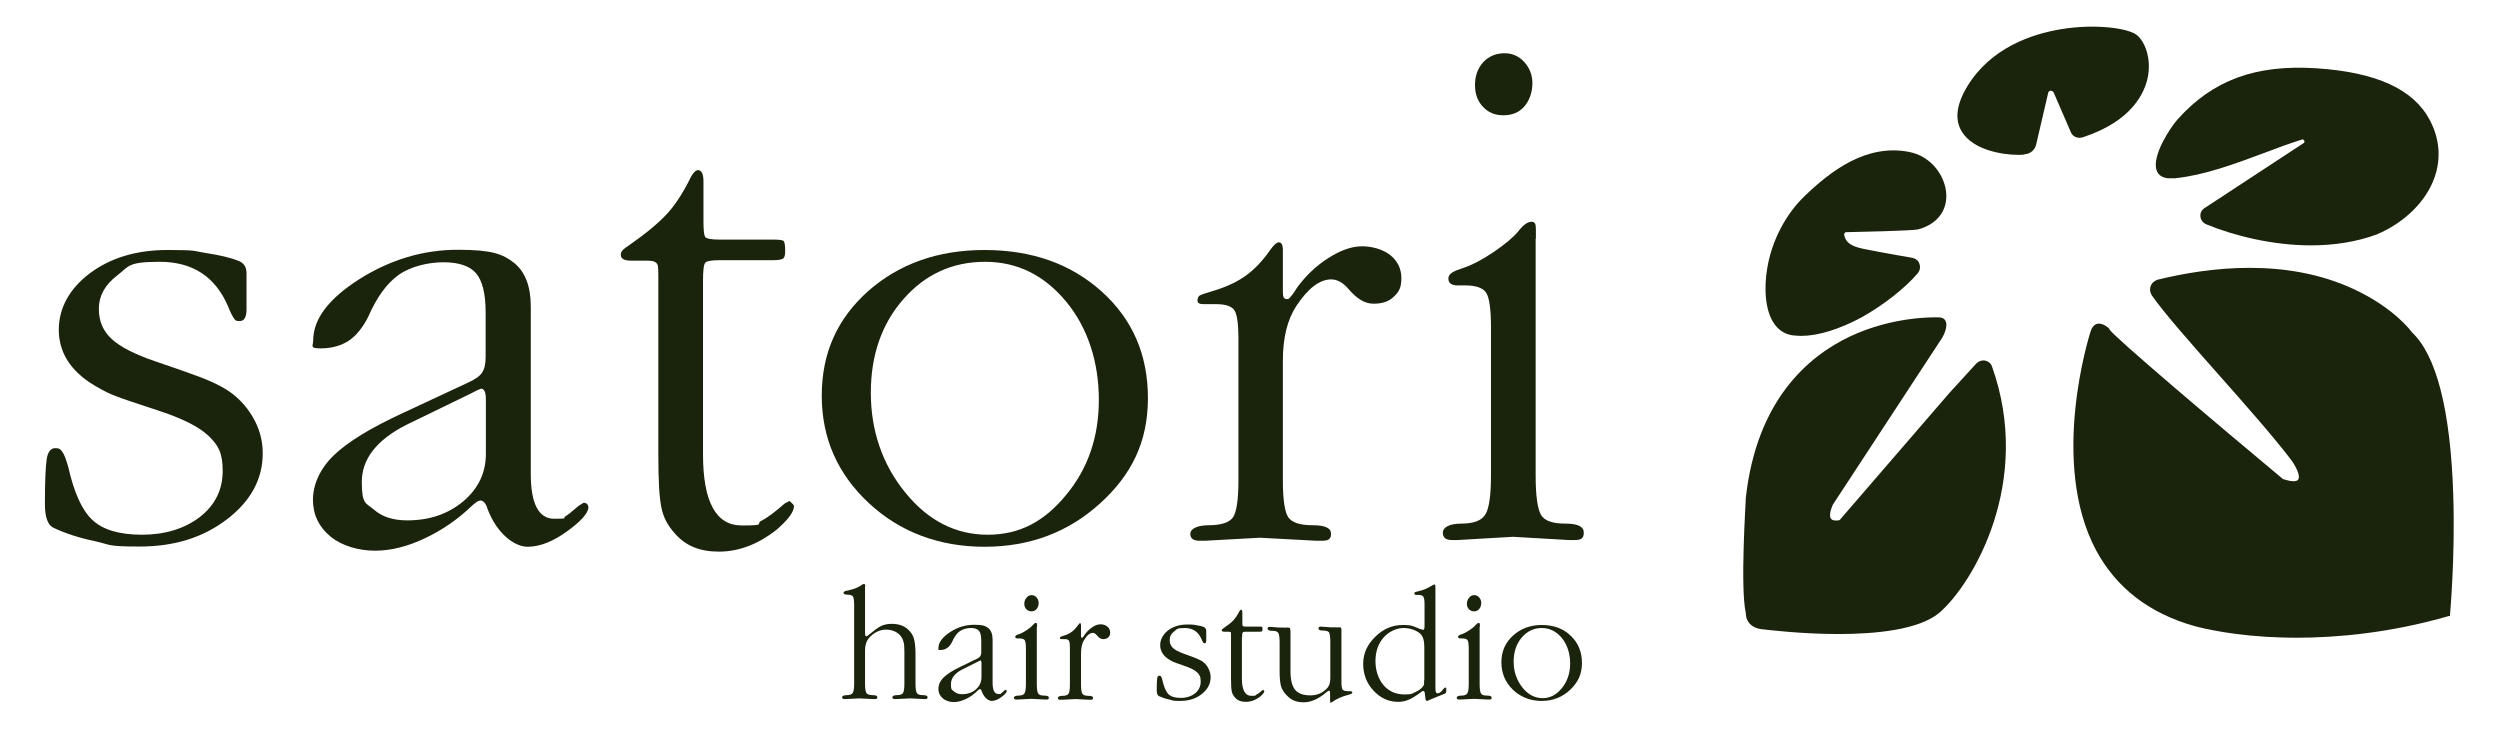
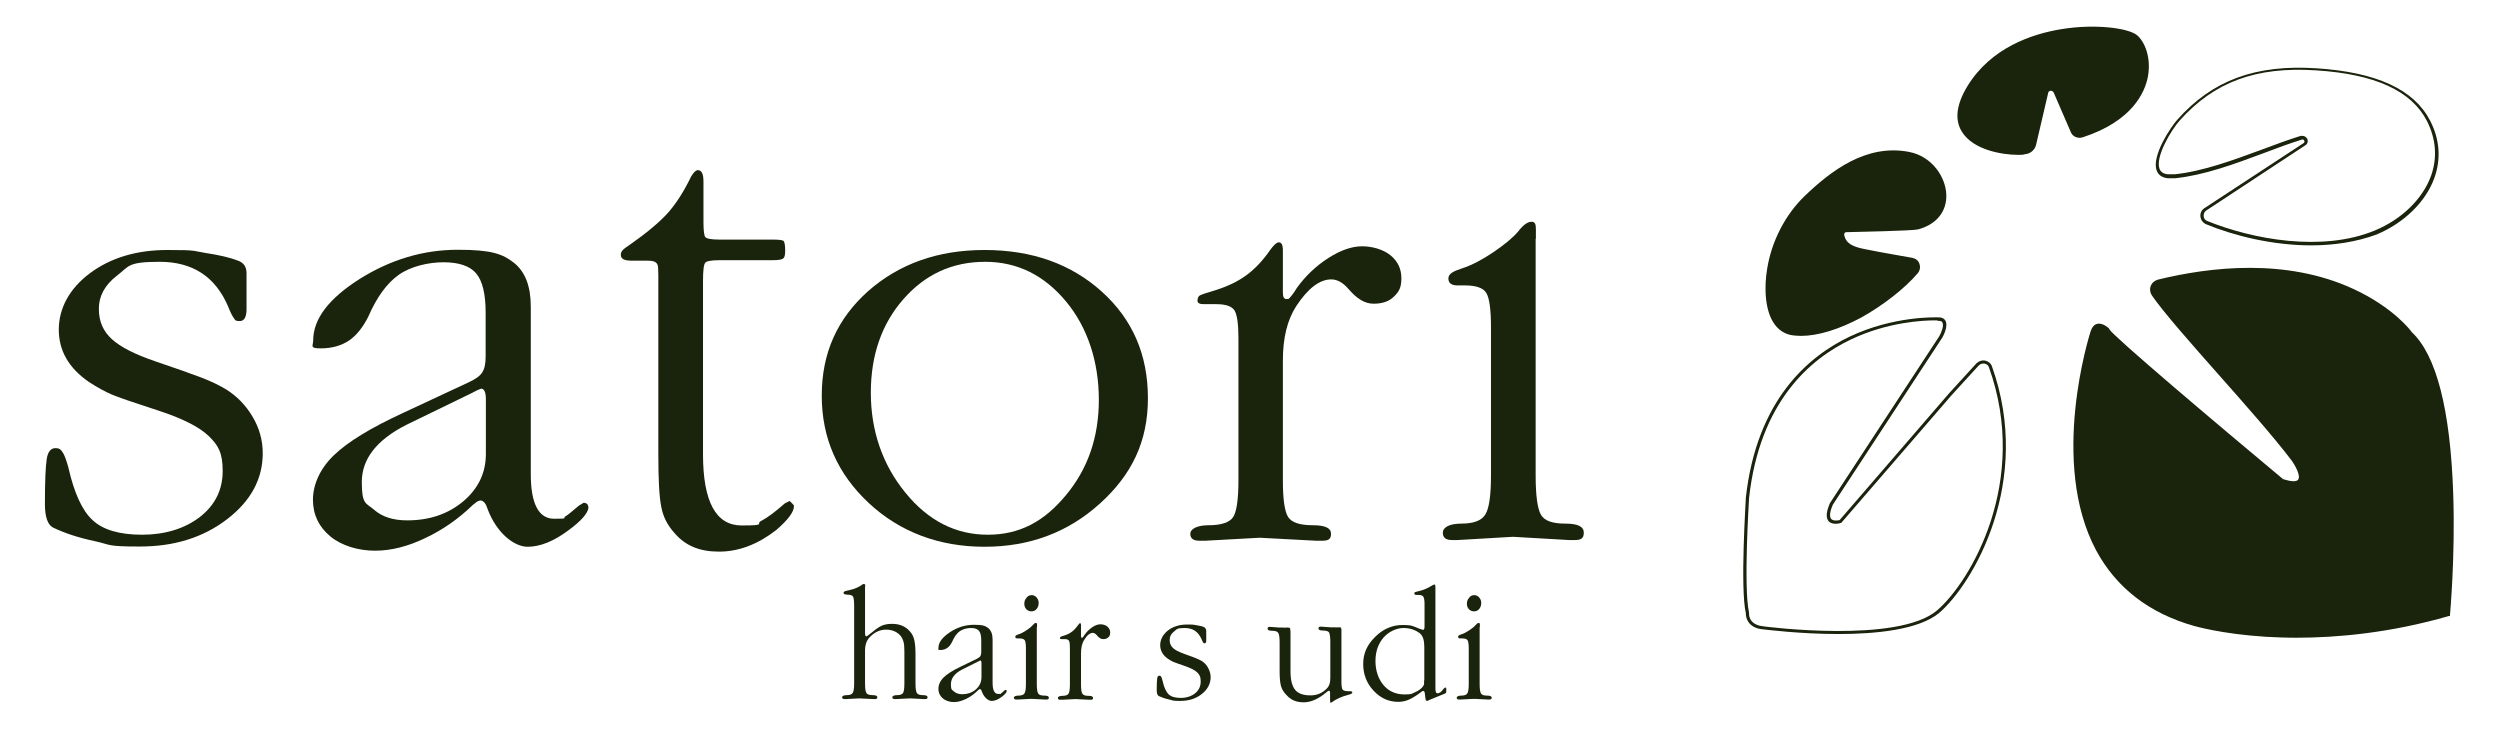
<svg xmlns="http://www.w3.org/2000/svg" id="Layer_2" version="1.1" viewBox="0 0 1080 315">
  <defs>
    <style>
      .st0 {
        fill: #1a230b;
      }
    </style>
  </defs>
  <path class="st0" d="M106.5,118v15.6c0,3.4-1,5.1-2.9,5.1s-1.9-.3-2.4-1c-.7-.9-1.6-2.6-2.7-5.4-5.5-12.8-15.3-19.2-29.5-19.2s-13.2,2-18.5,6c-5.2,4-7.8,8.8-7.8,14.3s1.9,9.7,5.6,13.1c3.7,3.4,10,6.6,18.8,9.6,8.8,3,15.4,5.3,19.6,6.9,4.2,1.6,8,3.4,11.1,5.3,4.6,2.9,8.4,6.8,11.3,11.7s4.4,10.1,4.4,15.8c0,11.1-5.1,20.6-15.4,28.5s-22.8,11.8-37.7,11.8-12.3-.8-19.4-2.3-13.1-3.5-18.1-5.9c-2.3-1.2-3.5-4.6-3.5-10.2,0-9.9.3-16.4.8-19.5s1.8-4.6,3.7-4.6,2.3.6,3.1,1.7c.8,1.1,1.6,3.3,2.5,6.5,2.5,11.1,6,18.8,10.5,22.9,4.5,4.2,11.6,6.3,21.4,6.3s18.4-2.6,25-7.7c6.5-5.1,9.8-11.7,9.8-19.8s-2-11.2-6.1-15.2c-4.1-3.9-11.4-7.6-21.9-11s-17.2-5.7-20-6.9-6.1-3-9.8-5.4c-8.7-6-13-13.5-13-22.6s4.5-17.7,13.5-24.4c9-6.7,20.2-10,33.4-10s10.7.4,16.6,1.3,10.6,2,13.9,3.3c2.5.9,3.7,2.7,3.7,5.4Z" />
  <path class="st0" d="M229.3,132.4v72.4c0,12.8,3.4,19.3,10.1,19.3s3.5-.3,4.8-1c.9-.5,2.8-2,5.8-4.6l2.1-1.3c1.4,0,2.1.8,2.1,2.3-.4,2.4-3.2,5.6-8.5,9.5-6.4,4.8-12.3,7.2-17.8,7.2s-13.2-5.5-17.3-16.4c-.7-2.4-1.8-3.6-3.2-3.6-.5.2-1,.3-1.3.5-.9.7-1.5,1.2-1.9,1.5-6.2,6-13.1,10.8-20.6,14.3-7.5,3.6-14.7,5.4-21.6,5.4s-14.2-2-19.2-6.1-7.6-9.4-7.6-15.9,3-13.4,9-19.2,16-11.9,30.1-18.4l28.1-13.1c3-1.4,5-2.8,5.9-4.3,1-1.5,1.5-3.7,1.5-6.8v-19.1c0-8.1-1.4-13.7-4.1-16.9-2.7-3.2-7.5-4.8-14.1-4.8s-14.2,1.8-19.3,5.4-9.5,9.6-13.2,18.1c-2.3,4.6-5.1,8.1-8.3,10.3-3.3,2.2-7.4,3.4-12.3,3.4s-3.2-1.1-3.2-3.4c0-9.3,6.7-18.1,20.1-26.6,13.4-8.4,27.5-12.6,42.4-12.6s19.4,1.9,24.2,5.6c4.9,3.9,7.3,10.2,7.3,18.9ZM203.8,169.8l-28.4,13.8c-12.7,6.5-19.1,14.7-19.1,24.6s1.8,9,5.3,12c3.5,3.1,8.3,4.6,14.3,4.6,9.6,0,17.6-2.7,24.2-8.2,6.5-5.5,9.8-12.3,9.8-20.5v-23.6c0-3.1-.7-4.6-2.1-4.6-1.1.4-2.4,1-4,1.9Z" />
  <path class="st0" d="M303.7,121.7v74.5c0,20.6,5.6,30.8,16.7,30.8s5.8-.7,8.5-2c2.7-1.4,6-3.9,10.1-7.5l2.1-1.1c1.2,1.1,1.9,1.8,1.9,2.2,0,2.6-2.6,6-7.7,10.4-8,6.2-16.2,9.3-24.7,9.3s-14.5-2.6-19.1-7.9c-3-3.3-5-7-5.8-11.3-.9-4.3-1.3-11.9-1.3-22.8v-77.2c0-2.5-.1-4.1-.3-4.6-.4-1.3-1.8-1.9-4.2-1.9h-7.2c-3,0-4.5-.8-4.5-2.5s1.1-2.5,3.5-4.1c7.6-5.3,13.2-10,16.9-14.1,3.6-4.1,6.9-9.3,10-15.7,1.1-1.8,2-2.7,2.9-2.7,1.6,0,2.4,1.6,2.4,4.9v17.5c0,3.8.3,6,.8,6.5.5.7,2.6,1.1,6.1,1.1h23.1c2.5,0,4,.2,4.5.5.5.4.8,1.7.8,4.1s-.3,3-.8,3.5-2,.8-4.5.8h-23.1c-3.5,0-5.6.4-6.1,1.1-.7.7-1,3.4-1,8.2Z" />
  <path class="st0" d="M425.3,108c20.5,0,37.4,6,50.7,18,13.3,12,19.9,27.3,19.9,46s-6.9,33-20.7,45.5c-13.8,12.5-30.4,18.7-49.9,18.7s-36.5-6.3-50-18.9c-13.5-12.6-20.3-28-20.3-46.4s6.7-33.2,20-45.1c13.4-11.8,30.1-17.8,50.3-17.8ZM425.6,113.1c-14.2,0-25.9,5.4-35.3,16.1s-14.1,24.2-14.1,40.5,5,31,14.9,43.1c9.9,12.2,21.8,18.2,35.6,18.2s24.4-5.7,33.8-17.1c9.5-11.4,14.2-25.1,14.2-41.2s-4.7-31.1-14.2-42.5c-9.5-11.4-21.1-17.1-34.9-17.1Z" />
  <path class="st0" d="M554.2,108.2v18.2c0,1.9.5,2.8,1.6,2.8s1-.2,1.3-.5c.7-.7,1.8-2.1,3.2-4.4,3.7-5.1,8.2-9.4,13.5-12.8s10.2-5.1,14.6-5.1,9,1.3,12.2,3.8c3.2,2.6,4.8,5.9,4.8,10s-1.1,5.9-3.2,7.9c-2.1,2.1-5,3.1-8.8,3.1s-7.2-2.1-10.9-6.4c-2.3-2.7-4.8-4.1-7.4-4.1-5,0-10,3.8-15.1,11.5-3.9,6-5.8,13.8-5.8,23.6v51.8c0,8.2.8,13.5,2.3,15.8s5,3.5,10.5,3.5,8,1.2,8,3.7-1.3,3-4,3h-2.4l-24.4-1.3-23.6,1.3h-2.4c-2.7,0-4-1-4-3s2.7-3.7,8-3.7,9-1.2,10.5-3.5,2.3-7.6,2.3-15.8v-61.6c0-6.2-.6-10.1-1.7-11.9-1.2-1.8-3.8-2.7-7.8-2.7h-5.5c-1.8,0-2.7-.5-2.7-1.5s.4-2,1.1-2.3c.5-.3,2.8-1.1,6.9-2.3,5.3-1.7,9.8-3.9,13.4-6.6,3.6-2.7,6.9-6.2,10-10.7,1.6-2.2,2.8-3.3,3.7-3.3,1.2-.1,1.8,1.1,1.8,3.5Z" />
  <path class="st0" d="M663.4,103.1v102.3c0,8.7.8,14.4,2.3,17s5,3.8,10.5,3.8,8,1.3,8,3.9-1.3,3.2-4,3.2h-2.4l-24.2-1.4-23.9,1.4h-2.4c-2.7,0-4-1-4-3.2s2.7-3.9,8-3.9,8.8-1.3,10.4-4c1.6-2.6,2.4-8.2,2.4-16.8v-64.1c0-7.6-.7-12.6-2-14.7-1.3-2.2-4.4-3.3-9.2-3.3h-3.2c-2.7,0-4-1-4-3s2-3.1,6-4.4,8.5-3.6,13.5-7,8.6-6.4,10.8-9.1c2.1-2.7,4-4,5.6-4s1.9,1.1,1.9,3.3v4h0Z" />
-   <path class="st0" d="M650,23c3.4,0,6.2,1.3,8.5,3.8,2.3,2.6,3.5,5.6,3.5,9.2s-1.2,7.4-3.5,10-5.3,3.8-9,3.8-6.5-1.2-8.8-3.6c-2.3-2.4-3.5-5.5-3.5-9.5s1.2-7.2,3.6-9.9c2.4-2.5,5.5-3.8,9.2-3.8Z" />
  <g>
    <path class="st0" d="M373.7,254.1v19.4c0,.9.2,1.4.5,1.4s.7-.3,1.3-.8c2.2-1.8,3.9-3.1,5.2-3.7,1.3-.6,2.8-.9,4.6-.9,3.4,0,6,1.1,7.9,3.4.9,1,1.5,2.3,1.8,3.7.3,1.4.5,3.4.5,5.9v12.8c0,2.1.2,3.5.6,4.1s1.2.9,2.6.9,2,.3,2,.9-.3.8-1,.8h-.7l-5.8-.3-6.1.3h-.6c-.7,0-1-.3-1-.8s.7-.9,2-.9,2.2-.3,2.6-.9.6-2,.6-4.1v-13.8c0-1.9-.1-3.3-.4-4.3s-.7-1.9-1.4-2.7c-1.6-1.7-3.6-2.5-6.2-2.5s-5.1,1.2-7.2,3.5c-1.2,1.4-1.8,3.2-1.8,5.4v14.4c0,2.1.2,3.5.6,4.1s1.3.9,2.7.9,2,.3,2,.9-.3.8-1,.8h-.6l-6.2-.3-5.8.3h-.6c-.7,0-1-.3-1-.8s.7-.9,2-.9,2.2-.3,2.6-1c.4-.6.6-2,.6-4v-33.7c0-2.1-.2-3.4-.5-3.9s-1.1-.8-2.3-.8-1.8-.3-1.8-.8.5-.7,1.4-.9c1-.2,2-.5,3.1-.8,1.1-.4,2-.8,2.8-1.3.4-.3.7-.5,1-.7.2-.1.3-.1.5-.1.3,0,.5.1.6.4-.1.5-.1.9-.1,1.4Z" />
    <path class="st0" d="M428.8,276.3v18.6c0,3.3.8,4.9,2.5,4.9s.9-.1,1.2-.3c.2-.1.7-.5,1.4-1.2l.5-.3c.3,0,.5.2.5.6-.1.6-.8,1.4-2.1,2.4-1.6,1.2-3,1.8-4.4,1.8s-3.3-1.4-4.3-4.2c-.2-.6-.4-.9-.8-.9s-.2.1-.3.1c-.2.2-.4.3-.5.4-1.5,1.5-3.2,2.8-5.1,3.7-1.9.9-3.6,1.4-5.3,1.4s-3.5-.5-4.8-1.6c-1.2-1-1.9-2.4-1.9-4.1s.7-3.4,2.2-4.9,4-3.1,7.4-4.7l7-3.4c.7-.4,1.2-.7,1.5-1.1.2-.4.4-1,.4-1.8v-4.9c0-2.1-.3-3.5-1-4.3s-1.8-1.2-3.5-1.2-3.5.5-4.8,1.4-2.4,2.5-3.3,4.6c-.6,1.2-1.3,2.1-2.1,2.6-.8.6-1.8.9-3,.9s-.8-.3-.8-.9c0-2.4,1.7-4.6,5-6.8,3.3-2.2,6.8-3.2,10.5-3.2s4.8.5,6,1.4c1.3,1.1,1.9,2.7,1.9,5ZM422.5,285.8l-7,3.5c-3.2,1.7-4.7,3.8-4.7,6.3s.4,2.3,1.3,3.1c.9.8,2.1,1.2,3.5,1.2,2.4,0,4.4-.7,6-2.1s2.4-3.2,2.4-5.3v-6c0-.8-.2-1.2-.5-1.2-.3.2-.6.3-1,.5Z" />
    <path class="st0" d="M447.9,270.9v24.6c0,2.1.2,3.5.6,4.1s1.2.9,2.6.9,2,.3,2,.9-.3.8-1,.8h-.6l-6-.3-5.9.3h-.6c-.7,0-1-.3-1-.8s.7-.9,2-.9,2.2-.3,2.6-1c.4-.6.6-2,.6-4v-15.4c0-1.8-.2-3-.5-3.5s-1.1-.8-2.3-.8h-.8c-.7,0-1-.2-1-.7s.5-.8,1.5-1.1c1-.3,2.1-.9,3.3-1.7,1.2-.8,2.1-1.5,2.7-2.2.5-.6,1-1,1.4-1s.5.3.5.8v1h-.1ZM445.7,257.1c.8,0,1.5.3,2.1,1s.9,1.4.9,2.4-.3,1.9-.9,2.6-1.3,1-2.2,1-1.6-.3-2.2-.9-.9-1.4-.9-2.4.3-1.8.9-2.5c.6-.9,1.4-1.2,2.3-1.2Z" />
    <path class="st0" d="M467,270.1v4.7c0,.5.1.7.4.7s.2,0,.3-.1c.2-.2.4-.5.8-1.1.9-1.3,2-2.4,3.3-3.3s2.5-1.3,3.6-1.3,2.2.3,3,1,1.2,1.5,1.2,2.6-.3,1.5-.8,2-1.2.8-2.2.8-1.8-.5-2.7-1.6c-.6-.7-1.2-1.1-1.8-1.1-1.2,0-2.5,1-3.7,3-1,1.5-1.4,3.5-1.4,6v13.3c0,2.1.2,3.4.6,4s1.2.9,2.6.9,2,.3,2,.9-.3.8-1,.8h-.6l-6-.3-5.8.3h-.8c-.7,0-1-.3-1-.8s.7-.9,2-.9,2.2-.3,2.6-.9.6-1.9.6-4v-15.8c0-1.6-.1-2.6-.4-3.1s-.9-.7-1.9-.7h-1.3c-.4,0-.7-.1-.7-.4s.1-.5.3-.6c.1-.1.7-.3,1.7-.6,1.3-.4,2.4-1,3.3-1.7s1.7-1.6,2.5-2.7c.4-.6.7-.9.9-.9.2,0,.4.2.4.9Z" />
    <path class="st0" d="M521.1,272.6v4c0,.9-.2,1.3-.7,1.3s-.5-.1-.6-.3c-.2-.2-.4-.7-.7-1.4-1.4-3.3-3.8-4.9-7.3-4.9s-3.3.5-4.6,1.5c-1.3,1-1.9,2.2-1.9,3.7s.5,2.5,1.4,3.4,2.5,1.7,4.7,2.5c2.2.8,3.8,1.4,4.9,1.8,1,.4,2,.9,2.8,1.3,1.1.7,2.1,1.7,2.8,3s1.1,2.6,1.1,4c0,2.9-1.3,5.3-3.8,7.3s-5.6,3-9.3,3-3-.2-4.8-.6-3.2-.9-4.5-1.5c-.6-.3-.9-1.2-.9-2.6,0-2.5.1-4.2.2-5s.4-1.2.9-1.2.6.1.8.4c.2.3.4.8.6,1.7.6,2.8,1.5,4.8,2.6,5.9s2.9,1.6,5.3,1.6,4.6-.7,6.2-2c1.6-1.3,2.4-3,2.4-5.1s-.5-2.9-1.5-3.9-2.8-1.9-5.4-2.8-4.3-1.5-5-1.8-1.5-.8-2.4-1.4c-2.1-1.5-3.2-3.5-3.2-5.8s1.1-4.5,3.3-6.3c2.2-1.7,5-2.6,8.3-2.6s2.6.1,4.1.3c1.5.2,2.6.5,3.4.9.5.4.8.9.8,1.6Z" />
-     <path class="st0" d="M536.5,275.3v17.9c0,4.9,1.4,7.4,4.1,7.4s1.4-.2,2.1-.5c.7-.3,1.5-.9,2.5-1.8l.5-.3c.3.3.5.4.5.5,0,.6-.6,1.4-1.9,2.5-2,1.5-4,2.2-6.1,2.2s-3.6-.6-4.7-1.9c-.7-.8-1.2-1.7-1.4-2.7s-.3-2.9-.3-5.5v-18.6c0-.6,0-1,0-1.1,0-.3-.4-.5-1.1-.5h-1.8c-.7,0-1.1-.2-1.1-.6s.3-.6.9-1c1.9-1.3,3.3-2.4,4.2-3.4s1.7-2.2,2.5-3.8c.3-.4.5-.7.7-.7.4,0,.6.4.6,1.2v4.2c0,.9,0,1.4.2,1.6,0,.2.6.3,1.5.3h5.7c.6,0,1,0,1.1.1s.2.4.2,1,0,.7-.2.9c0,.1-.5.2-1.1.2h-5.7c-.9,0-1.4.1-1.5.3-.3.3-.3,1-.3,2.1Z" />
    <path class="st0" d="M579.5,272v22.7c0,1.7.2,2.7.5,3.2.3.4,1.1.7,2.4.7h.9c.6,0,.9.2.9.6s-.5.6-1.5.9c-1.6.4-3,.9-4.1,1.4s-2.2,1.1-3.3,1.9l-.4.2c-.2,0-.3-.3-.3-.9v-3.3c0-.7-.2-1-.5-1s-.5.2-.9.5c-3.5,3-6.8,4.5-10,4.5s-5.5-1-7.4-3.1c-1.2-1.2-2-2.5-2.4-3.9s-.6-3.5-.6-6.4v-12.5c0-2.1-.2-3.5-.6-4.1-.4-.6-1.2-.9-2.6-.9s-2-.3-2-.9.3-.8,1-.8l4.1.3h1.6c0,.1,1.8,0,1.8,0h.3c.4,0,.7.1.9.3,0,.2.2.7.2,1.5v17.1c0,3.8.7,6.4,2,8s3.5,2.4,6.6,2.4,5.4-1.1,7.4-3.3c.4-.5.7-1.1.9-1.7s.3-1.5.3-2.7v-15.3c0-2.1-.2-3.5-.5-4.1s-1.2-.9-2.6-.9-2-.3-2-.9.3-.8,1-.8l4.3.3h1.9c0,.1,1.7,0,1.7,0h.3c.4-.1.7.3.7,1Z" />
    <path class="st0" d="M620.1,254.7v42c0,1.1,0,1.8.2,2.2,0,.4.4.6.8.6.7,0,1.6-.6,2.4-1.8.4-.5.7-.7,1-.7.2.2.3.4.3.5,0,1,0,1.7-.2,1.8,0,.2-.7.5-1.8.9l-4.9,2c-.8.4-1.3.6-1.4.6-.4,0-.6-.3-.7-1l-.3-2.4c0-.6-.4-.9-.7-.9s-.6.2-1.2.7c-2,1.5-3.7,2.5-5.1,3.1-1.4.6-2.9.9-4.4.9-4.2,0-7.7-1.6-10.7-4.8-3-3.2-4.5-7.1-4.5-11.6s1.7-8.3,5.2-11.7c3.4-3.4,7.4-5.1,11.8-5.1s4.7.6,7.5,1.7l1.4.4c.4,0,.6-.5.6-1.6v-9.6c0-1.6-.2-2.6-.5-3.1s-1-.8-2.1-.8h-.9c-.6,0-.9-.2-.9-.6s.2-.6.6-.7l1.2-.3c2-.4,4-1.3,6.1-2.6l.7-.3c.2,0,.3.1.4.2.1.3.1.9.1,2ZM615.3,294v-14.5c0-2.9-.6-4.8-1.9-5.9-2-1.5-4.3-2.3-7.1-2.3s-6.2,1.4-8.6,4.1c-2.4,2.8-3.5,6.2-3.5,10.2s1.2,7.7,3.5,10.4c2.3,2.7,5.4,4,9,4s3-.3,4.5-.9c1.4-.6,2.6-1.4,3.4-2.4.3-.4.5-.8.6-1.1,0-.2,0-.7,0-1.6Z" />
    <path class="st0" d="M639.2,270.9v24.6c0,2.1.2,3.5.6,4.1.4.6,1.2.9,2.6.9s2,.3,2,.9-.3.8-1,.8h-.6l-6-.3-5.9.3h-.6c-.7,0-1-.3-1-.8s.7-.9,2-.9,2.2-.3,2.6-1c.4-.6.6-2,.6-4v-15.4c0-1.8-.2-3-.5-3.5s-1.1-.8-2.3-.8h-.8c-.7,0-1-.2-1-.7s.5-.8,1.5-1.1c1-.3,2.1-.9,3.3-1.7,1.2-.8,2.1-1.5,2.7-2.2.5-.6,1-1,1.4-1s.5.3.5.8v1h0ZM636.9,257.1c.8,0,1.5.3,2.1,1s.9,1.4.9,2.4-.3,1.9-.9,2.6c-.6.7-1.3,1-2.2,1s-1.6-.3-2.2-.9c-.6-.6-.9-1.4-.9-2.4s.3-1.8.9-2.5c.6-.9,1.4-1.2,2.3-1.2Z" />
-     <path class="st0" d="M666,270c5.1,0,9.3,1.5,12.5,4.6,3.3,3.1,4.9,7,4.9,11.8s-1.7,8.4-5.1,11.6c-3.4,3.2-7.5,4.8-12.3,4.8s-9-1.6-12.4-4.8c-3.3-3.2-5-7.2-5-11.9s1.7-8.5,5-11.5,7.4-4.6,12.4-4.6ZM666.1,271.3c-3.5,0-6.4,1.4-8.7,4.1s-3.5,6.2-3.5,10.4,1.2,7.9,3.7,11.1c2.4,3.1,5.4,4.7,8.8,4.7s6-1.5,8.4-4.4c2.3-2.9,3.5-6.4,3.5-10.6s-1.2-8-3.5-10.9c-2.4-2.9-5.3-4.4-8.7-4.4Z" />
  </g>
  <g>
    <path class="st0" d="M903.8,143.7s-34,103.8,44.3,126c0,0,46.2,14,110-4.3,0,0,9.1-97.8-16.4-121.6,0,0-30.4-41.8-109-22.4-2.6.6-3.8,3.6-2.3,5.8,10,14.5,44.7,50.6,60.2,71.1,0,0,10,14-4.4,9.3,0,0-73.6-61.3-75.3-65.1,0-.1-5.3-5.4-7.1,1.2Z" />
    <path class="st0" d="M992.1,275.5c-4.8,0-9.2-.2-13.1-.4-19.4-1.2-31.1-4.7-31.2-4.7-19.4-5.5-33.6-16.5-42.3-32.7-20.3-38.1-2.8-93-2.5-94.1.6-2.1,1.6-3.4,3-3.7,2.5-.6,5.1,2,5.2,2.1v.2c1.4,2.8,45.6,40.2,75.1,64.8,3.5,1.1,5.8,1.2,6.5.2,1.2-1.6-1.2-6.1-3-8.5-7.6-10-19.7-23.7-31.4-36.9-12.2-13.8-23.7-26.8-28.8-34.2-.8-1.2-1-2.7-.5-4,.5-1.4,1.7-2.4,3.1-2.8,22.5-5.5,55.4-9.4,84.4,4,17.4,8,25,18.2,25.3,18.7,10.6,9.9,16.7,33.5,17.9,70.1.9,27.2-1.4,51.7-1.4,52v.5h-.4c-25.6,7.4-48.6,9.4-65.9,9.4ZM906.9,141.1c-.2,0-.3,0-.5.1-.9.2-1.6,1.2-2,2.8h0c-.2.5-17.8,55.3,2.4,93.1,8.4,15.9,22.4,26.6,41.4,32,.5.1,46.6,13.7,109.2-4.2.6-7.3,7.9-98.1-16.2-120.6-.4-.5-31.2-41.3-108.4-22.2-1,.2-1.8,1-2.2,1.9s-.2,1.9.3,2.8c5.1,7.4,16.6,20.4,28.7,34.1,11.7,13.2,23.8,26.9,31.4,37,.5.7,5.1,7.2,3,10.1-1.2,1.6-3.8,1.7-8.2.3h-.2c-7.5-6.3-72.4-60.4-75.4-65.3-.5-.8-2-1.9-3.3-1.9Z" />
  </g>
  <g>
-     <path class="st0" d="M837.2,137.7s-73.4-3.8-82.3,77.2c0,0-2.6,38.9,0,49.8,0,0-.6,5.7,7,6.4,0,0,58.1,7.7,75.3-7,16.7-14.2,39.6-58.7,22.6-105.9-.8-2.3-3.9-2.7-5.5-.9l-11.7,12.8-47.5,55.1s-8.3,2.6-3.8-7.7l47.2-72.1s4.4-7.9-1.3-7.7Z" />
    <path class="st0" d="M794.2,273.9c-16.5,0-31.2-1.9-32.4-2-2.8-.2-4.9-1.2-6.2-2.8-1.4-1.8-1.4-3.7-1.4-4.2-2.5-11,0-48.3,0-49.9,4.7-42.2,27-61.1,44.9-69.6,19-9,37.3-8.3,38.1-8.3,1.5-.1,2.6.4,3.2,1.4,1.4,2.4-1,6.8-1.3,7.3l-47.3,72.2c-1.7,3.9-1.3,5.5-.7,6.2.8.9,2.7.7,3.6.5l47.4-54.9,11.7-12.8c1-1,2.4-1.5,3.9-1.2,1.3.3,2.4,1.2,2.8,2.4,17.9,49.9-8.2,94.1-22.8,106.6-8.7,7.2-27,9.1-43.5,9.1ZM835.8,138.4c-4.6,0-20.1.6-36.1,8.2-17.6,8.3-39.5,26.9-44.1,68.5,0,.4-2.5,38.9,0,49.6h0v.2s-.2,1.8,1.1,3.4c1.1,1.3,2.9,2.1,5.3,2.3.6.1,58,7.5,74.8-6.9,14.4-12.3,40.1-55.8,22.4-105.1-.3-.8-.9-1.3-1.8-1.5-.9-.2-1.9.1-2.6.8l-11.7,12.8-47.7,55.2h-.2c0,.1-3.5,1.1-5.2-.7-1.3-1.5-1.1-4,.5-7.8l47.3-72.2c.9-1.6,2.1-4.6,1.3-5.9,0-.2-.4-.8-2-.7h0c0-.2-.3-.2-1.2-.2Z" />
  </g>
  <g>
    <path class="st0" d="M828,117.4c-10.7,12.5-36,29-53.1,26.8-12.2-1.6-12.3-18.8-10.8-27.9,1.9-11.6,7.7-23.2,16.2-31.3,12.2-11.7,26.8-22,44.2-18.8,16.6,3.1,23.1,27.1,3.9,32.2-2.1.6-24.3,1.1-30.7,1.2-1,0-1.8.9-1.6,1.9.9,4.8,5.6,5.9,9.9,6.8,6.7,1.4,13.5,2.4,20.2,3.7,2.4.5,3.4,3.5,1.8,5.4Z" />
    <path class="st0" d="M778.1,145.1c-1.2,0-2.3-.1-3.4-.2-3.3-.4-6-2-8-4.7-4.4-5.9-4.6-16.3-3.3-24,1.9-12,7.9-23.6,16.4-31.7,11.1-10.6,26.3-22.4,44.8-18.9,10.1,1.9,15.9,10.9,16.2,18.4.3,7.4-4.3,13-12.2,15.1-2.4.6-26.6,1.1-30.9,1.2-.3,0-.6,0-.8.4-.2.2-.3.5-.2.8.8,4.4,5.3,5.4,9.3,6.2,4.1.8,8.2,1.6,12.3,2.3,2.6.5,5.3.9,7.9,1.4,1.4.3,2.6,1.2,3,2.6.5,1.4.2,2.9-.7,4h0c-5.6,6.6-15,13.9-24.3,19.1-9.7,5.2-18.8,8-26.1,8ZM818.1,66.3c-15.1,0-27.7,10-37.3,19.2-8.3,7.9-14.2,19.2-16,30.9-1.2,7.5-1,17.5,3.1,23,1.8,2.4,4.2,3.8,7.1,4.2,16.6,2.2,41.8-14,52.5-26.5.6-.7.8-1.7.5-2.6s-1.1-1.5-2-1.7c-2.6-.5-5.3-1-7.9-1.4-4-.7-8.2-1.4-12.3-2.3-4.2-.9-9.4-2-10.4-7.3,0-.7,0-1.3.5-1.9.4-.5,1.1-.9,1.8-.9,7.9,0,28.6-.6,30.6-1.1,7.4-2,11.5-7,11.2-13.8-.3-7-5.6-15.4-15.1-17.1-2.2-.5-4.3-.7-6.3-.7Z" />
  </g>
  <g>
    <path class="st0" d="M878.8,62.5c-.5,2-2.1,3.4-4.1,3.6-9.8,1-39.4-3.7-24.1-28.6,18.7-30.3,65.5-27.2,72.1-21.7,7.7,6.4,10.2,31.9-23.2,42.9-1.7.6-3.6,0-4.4-1.8l-7.4-17.1c-.8-1.7-3.3-1.5-3.7.3l-5.2,22.4Z" />
    <path class="st0" d="M871.9,66.9c-7.2,0-19.5-2.2-24.3-9.9-3.3-5.2-2.5-11.9,2.4-19.9,10.1-16.4,27.6-22.4,40.5-24.5,14.5-2.4,28.9-.5,32.7,2.6,3.3,2.8,6.2,9.6,4.7,17.9-1.3,6.8-6.7,19.2-28.1,26.2-2.1.7-4.4-.2-5.2-2.2l-7.4-17.1c-.3-.6-.9-.8-1.3-.8s-1,.3-1.1,1l-5.2,22.3c-.5,2.2-2.4,3.9-4.7,4.1-.9.3-1.9.3-3,.3ZM903.8,12.9c-4.1,0-8.5.3-13.1,1.1-12.6,2.1-29.7,7.9-39.5,23.9-4.6,7.5-5.4,13.7-2.5,18.5,5,7.9,19.3,9.8,25.9,9.1,1.7-.2,3.1-1.4,3.5-3.1l.7.2-.7-.2,5.2-22.3c.3-1.1,1.2-1.9,2.4-2s2.2.5,2.7,1.6l7.4,17.1c.6,1.3,2,1.9,3.5,1.4,20.8-6.8,26-18.7,27.2-25.2,1.4-7.4-1-13.9-4.2-16.5-2.2-2-9.3-3.6-18.5-3.6Z" />
  </g>
  <g>
-     <path class="st0" d="M936.4,76.1c-10.7-1.4.7-19.9,4.7-24.3,16.7-18.7,36.7-23.4,59.5-21.9,17.2,1.1,39.7,5.2,48.5,22.2,10.6,20.6-3.8,40.3-22.7,48.2-22,9.2-51.7,4.7-73-4-2.4-1-2.8-4.2-.7-5.8l42.9-28.2c1.4-1,.3-3.3-1.4-2.8-17.2,5.4-36.6,14.8-54.6,16.6-1.2,0-2.3,0-3.2,0Z" />
    <path class="st0" d="M998.4,106c-16.5,0-33.2-4.1-45.3-9.1-1.4-.6-2.3-1.8-2.5-3.2-.2-1.5.4-2.9,1.6-3.7l43-28.2c.4-.3.4-.8.2-1.1s-.5-.6-1-.4c-5.4,1.7-10.9,3.7-16.6,5.9-12.6,4.7-25.6,9.5-38.1,10.8-1.2,0-2.4,0-3.3,0h0c-2.4-.3-4-1.4-4.7-3.3-2.4-6.4,6.4-19.3,9-22.1,15.2-17,33.7-23.8,60-22.1,26,1.7,42.1,9.1,49.1,22.6,4.2,8.1,4.8,16.7,1.8,24.9-3.7,10.2-13,19.3-24.9,24.3-8.7,3.2-18.4,4.7-28.3,4.7ZM994.7,58.7c.8,0,1.6.5,2,1.2.5,1,.2,2.2-.7,2.8l-43,28.3c-.8.6-1.1,1.5-1,2.4,0,1,.7,1.8,1.6,2.1,19.2,7.8,49.6,13.6,72.5,4,11.5-4.8,20.5-13.6,24.1-23.5,2.8-7.8,2.2-16-1.8-23.8-6.7-13-22.4-20.2-47.9-21.8-25.9-1.7-44,5-58.9,21.7-3.5,3.9-10.6,15.6-8.7,20.8.5,1.4,1.7,2.2,3.6,2.4h0c.9,0,1.9,0,3,0,12.3-1.3,25.2-6.1,37.7-10.7,5.8-2.2,11.3-4.2,16.7-5.9.3,0,.6,0,.8,0Z" />
  </g>
</svg>